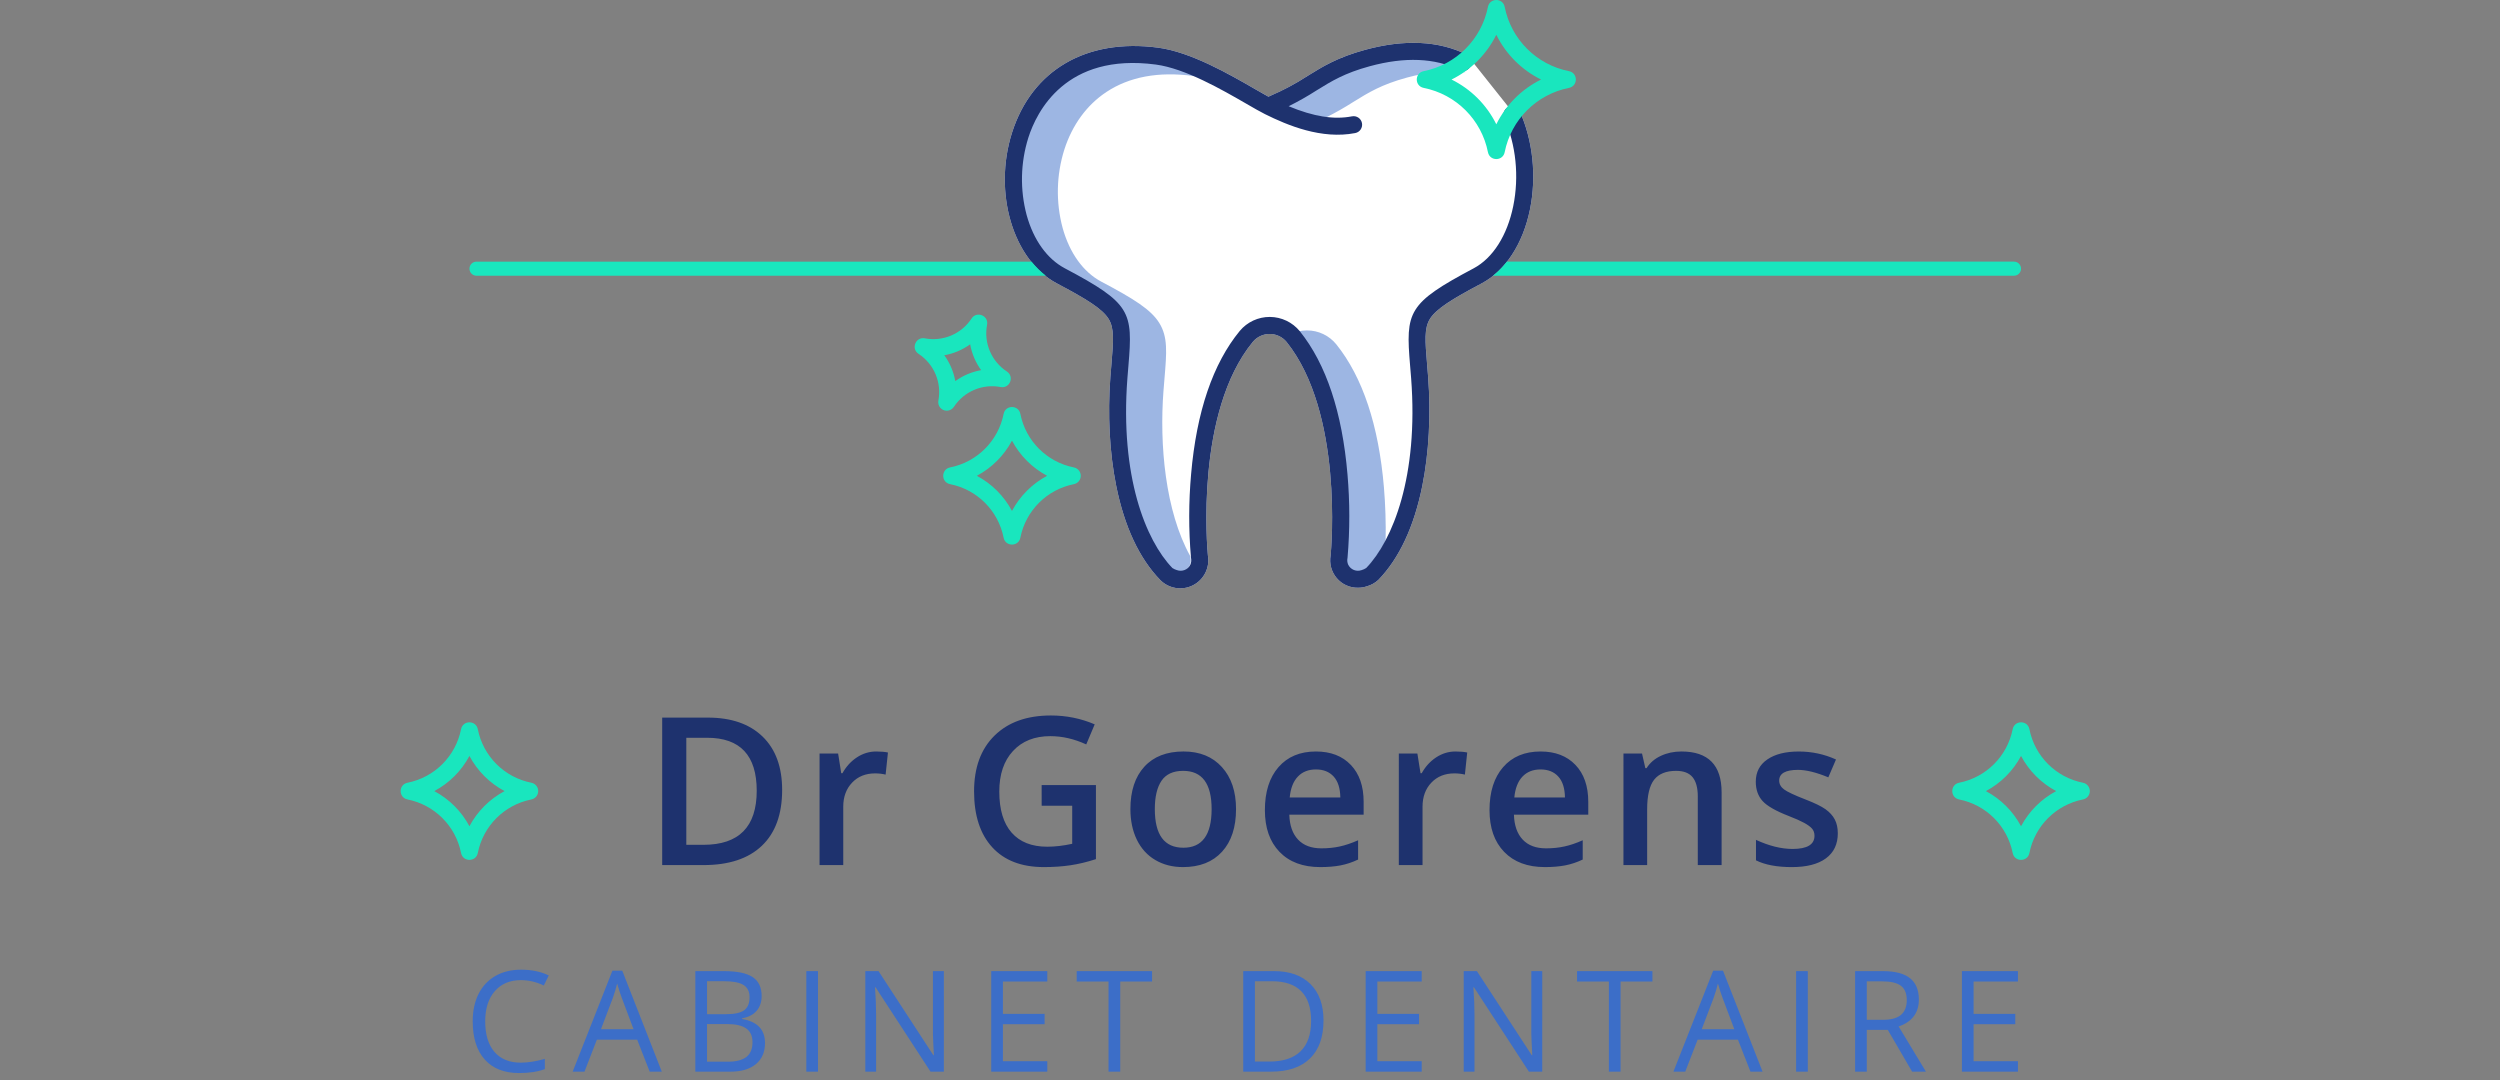
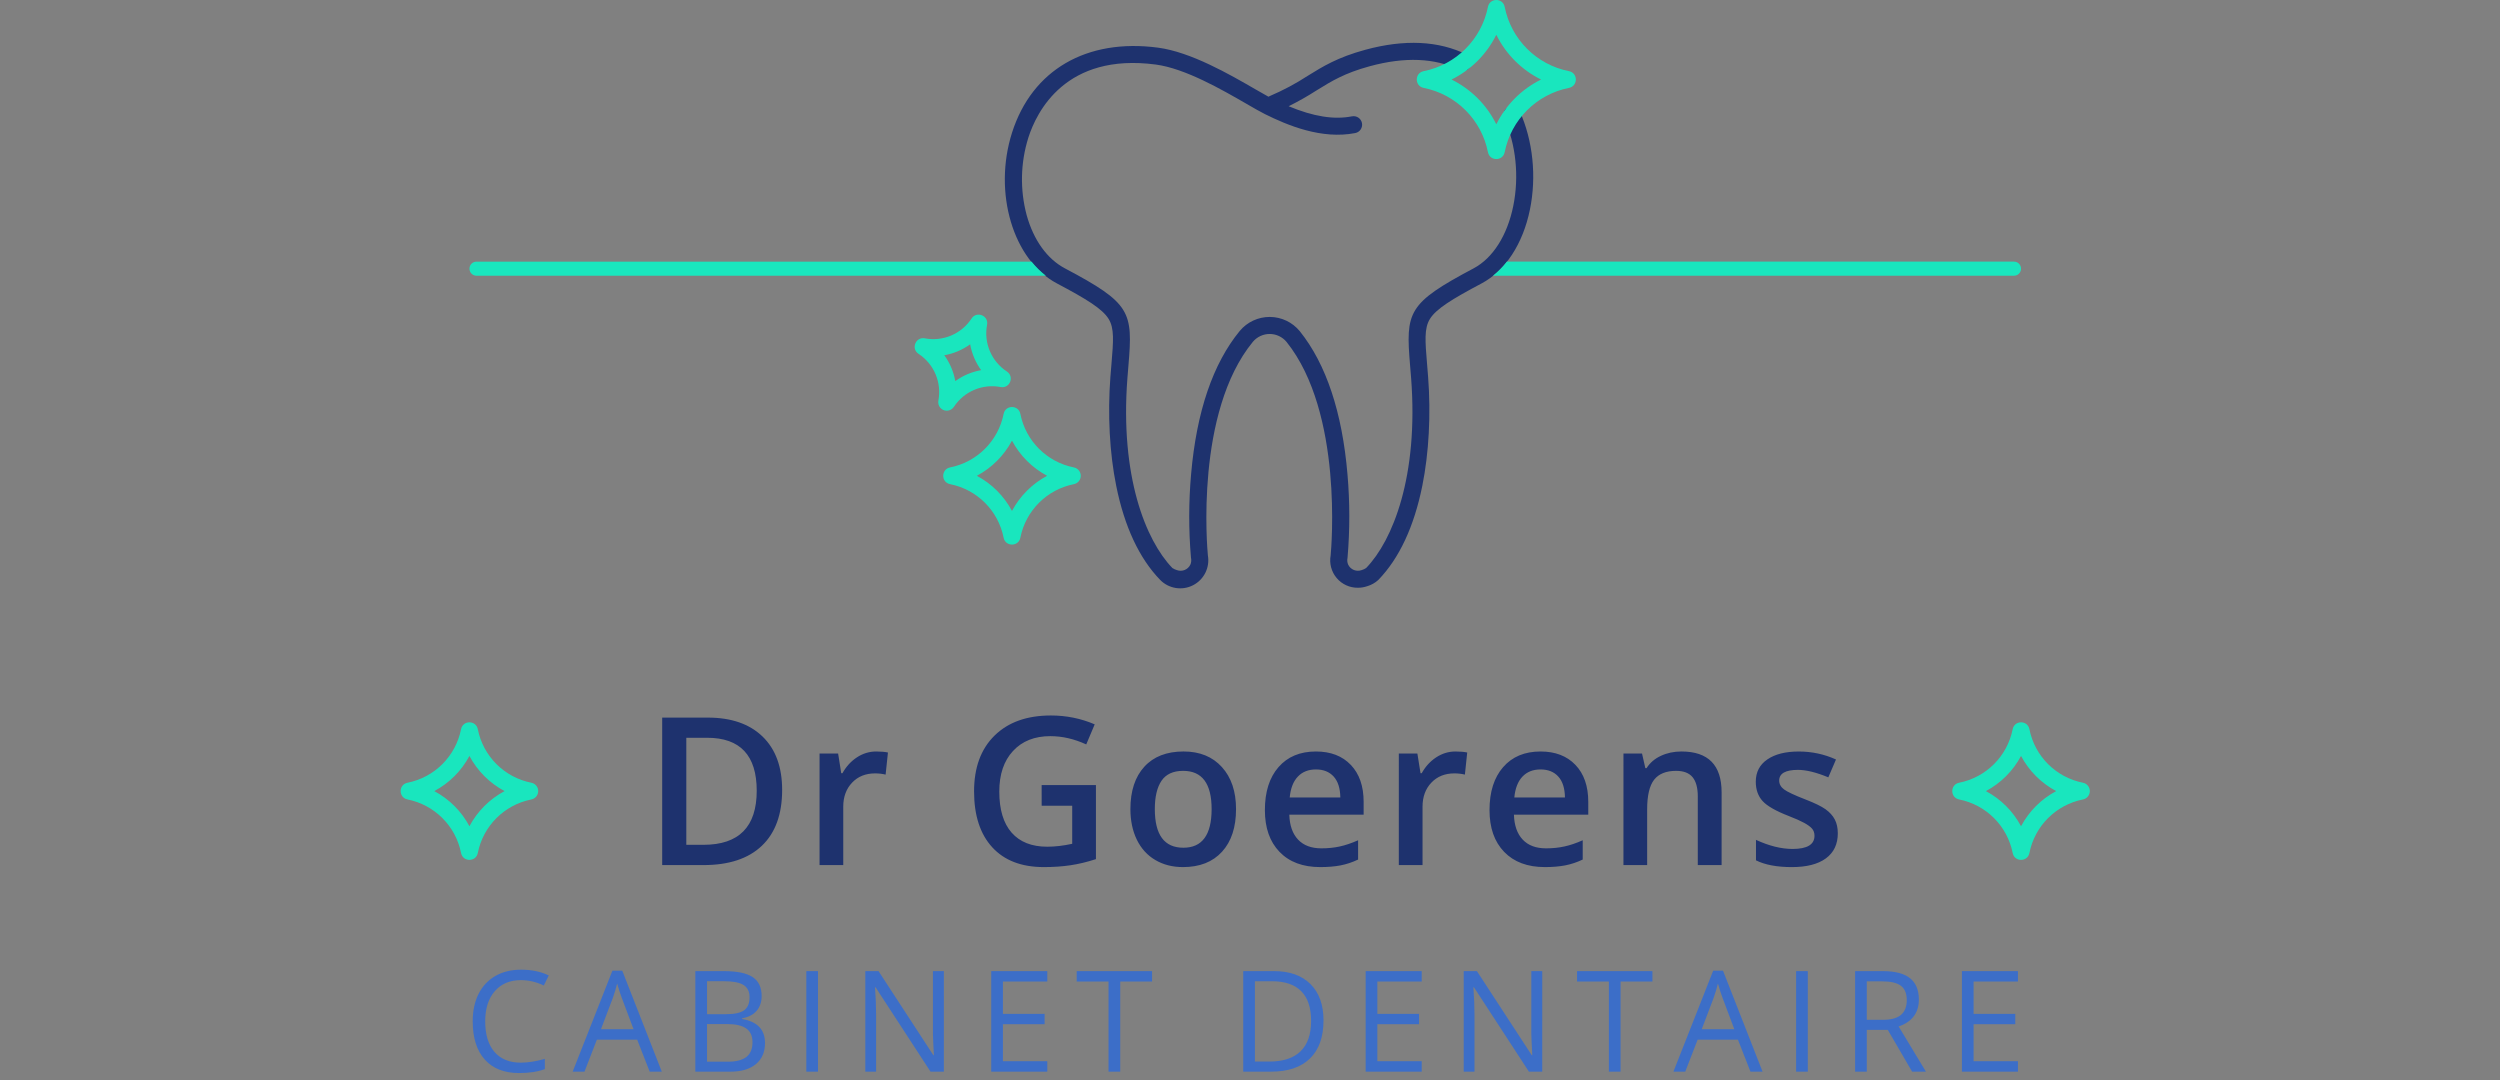
<svg xmlns="http://www.w3.org/2000/svg" version="1.1" id="Layer_1" x="0px" y="0px" viewBox="0 0 280 121" style="enable-background:new 0 0 280 121;" xml:space="preserve">
  <rect x="0" y="0" width="280" height="121" fill="#808080" stroke="none" />
  <style type="text/css">
	.st0{fill:#FFFFFF;}
	.st1{opacity:0.5;fill:#3C6EC8;}
	.st2{fill:#1E326E;}
	.st3{fill:#3C6EC8;}
	.st4{fill:#19E6BE;}
</style>
  <g>
-     <path class="st0" d="M164.284,6.117c-3.157-1.557-6.983-1.739-11.374-0.542   c-3.106,0.847-4.735,1.856-6.459,2.925c-1.338,0.871-2.751,1.624-4.219,2.249   c-0.056,0.024-0.111,0.051-0.164,0.081c-0.419-0.229-0.93-0.524-1.5-0.853   c-2.864-1.655-7.193-4.154-10.867-4.641c-7.996-1.06-14.105,2.492-16.346,9.502   c-2.147,6.718,0.104,14.3,5.018,16.901l0,0c3.286,1.74,5.084,2.833,5.793,3.977   c0.654,1.057,0.534,2.478,0.318,5.056c-0.038,0.451-0.079,0.933-0.119,1.451   c-0.32,4.19-0.09,8.516,0.65,12.181c0.923,4.574,2.579,8.12,4.923,10.542   c0.963,0.985,2.456,1.229,3.682,0.6c1.227-0.628,1.901-1.982,1.664-3.34   c-0.078-0.813-1.437-16.043,5.046-23.934c0.469-0.554,1.159-0.873,1.886-0.869   c0.726,0.003,1.413,0.329,1.877,0.888c6.355,7.93,5.018,23.101,4.94,23.916   c-0.164,0.903,0.084,1.832,0.677,2.533c0.592,0.7,1.467,1.099,2.385,1.086   c0.353,0,0.704-0.059,1.037-0.174c0.465-0.136,0.891-0.377,1.247-0.706   c2.343-2.422,3.999-5.968,4.922-10.542c0.74-3.665,0.971-7.991,0.65-12.181   c-0.04-0.516-0.08-0.997-0.117-1.445c-0.216-2.58-0.336-4.001,0.318-5.058   c0.708-1.143,2.506-2.238,5.794-3.983c2.651-1.407,4.622-4.42,5.408-8.267   c0.756-3.702,0.341-7.712-1.137-11.001c-0.214-0.485-0.781-0.704-1.265-0.486    M118.372,31.741" />
-     <path class="st1" d="M151.578,11.414c1.682-1.042,3.133-1.943,5.989-2.722   c2.386-0.65,4.588-0.842,6.559-0.599c-2.829-1.692-6.544-2.012-10.861-0.835   c-2.856,0.779-4.308,1.679-5.99,2.722c-1.068,0.687-2.176,1.309-3.317,1.865   c1.686,0.719,3.191,1.149,4.563,1.307C149.57,12.626,150.59,12.046,151.578,11.414   L151.578,11.414z M151.578,11.414 M155,54.585   c-0.588-6.949-2.381-12.335-5.326-16.009c-0.805-1.001-2.024-1.578-3.309-1.57   c-0.339,0-0.677,0.041-1.007,0.119c0.005,0.006,0.01,0.011,0.015,0.018   c2.945,3.674,4.737,9.059,5.326,16.008c0.269,3.095,0.273,6.209,0.009,9.306   c-0.002,0.023-0.006,0.047-0.011,0.07c-0.094,0.46,0.072,0.934,0.432,1.234   c0.36,0.301,0.856,0.379,1.292,0.206c0.192-0.051,0.374-0.137,0.535-0.253   c0.888-0.936,1.639-1.993,2.232-3.14   C155.23,58.575,155.167,56.577,155,54.585L155,54.585z M155,54.585    M133.33,62.457c-0.002-0.016-0.007-0.07-0.015-0.155   c-2.825-5.083-3.462-12.542-3.006-18.512c0.04-0.514,0.08-0.992,0.117-1.439   c0.242-2.872,0.388-4.604-0.583-6.173c-0.934-1.51-2.84-2.698-6.497-4.634   c-2.017-1.067-3.556-3.209-4.336-6.031c-0.765-2.872-0.7-5.903,0.189-8.74   c0.89-2.781,2.525-5.022,4.73-6.477c2.575-1.699,5.829-2.302,9.673-1.793   c0.136,0.018,0.273,0.041,0.411,0.065c-1.603-0.723-3.239-1.303-4.713-1.499   c-3.843-0.509-7.098,0.094-9.674,1.793c-2.205,1.456-3.84,3.696-4.729,6.477   c-0.889,2.838-0.955,5.868-0.19,8.742c0.78,2.821,2.319,4.963,4.335,6.03   c3.657,1.936,5.563,3.124,6.497,4.634c0.971,1.569,0.825,3.301,0.584,6.173   c-0.038,0.447-0.078,0.925-0.118,1.44c-0.552,7.219,0.492,16.621,5.076,21.358   c0.162,0.116,0.343,0.201,0.534,0.253c0.636,0.236,1.347-0.052,1.639-0.665   c0.105-0.243,0.134-0.513,0.085-0.775   C133.335,62.504,133.332,62.481,133.33,62.457L133.33,62.457z M133.33,62.457" />
    <path class="st2" d="M118.372,31.741c3.286,1.74,5.084,2.833,5.793,3.977   c0.654,1.057,0.534,2.478,0.318,5.056c-0.038,0.451-0.079,0.933-0.119,1.451   c-0.32,4.19-0.09,8.516,0.65,12.181c0.923,4.574,2.579,8.12,4.923,10.542   c0.963,0.985,2.456,1.229,3.682,0.6c1.227-0.628,1.901-1.982,1.664-3.34   c-0.078-0.813-1.437-16.043,5.046-23.934c0.469-0.554,1.159-0.873,1.886-0.869   c0.726,0.003,1.413,0.329,1.877,0.888c6.355,7.93,5.018,23.101,4.94,23.916   c-0.164,0.903,0.084,1.832,0.677,2.533c0.592,0.7,1.467,1.099,2.385,1.086   c0.353,0,0.704-0.059,1.037-0.174c0.465-0.136,0.891-0.377,1.247-0.706   c2.343-2.422,3.999-5.968,4.922-10.542c0.74-3.665,0.971-7.991,0.65-12.181   c-0.04-0.516-0.08-0.997-0.117-1.445c-0.216-2.58-0.336-4.001,0.318-5.058   c0.708-1.143,2.506-2.238,5.794-3.983c2.651-1.407,4.622-4.42,5.408-8.267   c0.756-3.702,0.341-7.712-1.137-11.001c-0.214-0.485-0.781-0.704-1.265-0.486   c-0.484,0.217-0.698,0.787-0.476,1.269c1.318,2.932,1.685,6.518,1.007,9.836   c-0.671,3.286-2.287,5.824-4.433,6.963c-7.405,3.931-7.625,4.853-7.118,10.887   c0.037,0.443,0.077,0.919,0.117,1.43c0.838,10.96-2.055,18.163-5.036,21.244   c-0.152,0.105-0.322,0.184-0.501,0.234c-0.588,0.22-1.246-0.046-1.517-0.612   c-0.098-0.226-0.125-0.476-0.078-0.718c0.005-0.026,0.008-0.052,0.011-0.078   c0.263-3.098,0.261-6.211-0.008-9.308c-0.59-6.956-2.386-12.35-5.337-16.033   c-0.823-1.008-2.053-1.596-3.355-1.604c-1.302-0.007-2.539,0.568-3.372,1.567   c-3.011,3.664-4.844,9.06-5.451,16.036c-0.276,3.108-0.282,6.234-0.016,9.342   c0.003,0.027,0.007,0.052,0.012,0.078c0.046,0.242,0.019,0.492-0.078,0.718   c-0.271,0.566-0.93,0.832-1.517,0.612c-0.176-0.051-0.344-0.128-0.496-0.229   c-2.986-3.086-5.879-10.288-5.04-21.249c0.039-0.514,0.08-0.991,0.117-1.437   c0.508-6.037,0.287-6.959-7.119-10.881c-1.99-1.053-3.51-3.17-4.281-5.962   c-0.76-2.85-0.694-5.857,0.188-8.671c0.929-2.908,4.181-9.529,14.275-8.191   c3.299,0.438,7.43,2.824,10.165,4.402c0.822,0.476,1.533,0.886,2.058,1.147   c2.54,1.264,6.352,2.858,10.115,2.124c0.517-0.101,0.855-0.602,0.754-1.119   c-0.101-0.518-0.602-0.855-1.12-0.754c-2.013,0.393-4.298,0.031-7.091-1.132   c1.074-0.534,2.118-1.126,3.128-1.774c1.673-1.037,3.118-1.933,5.955-2.706   c3.928-1.07,7.301-0.932,10.027,0.412c1.137,0.553,1.976-1.146,0.844-1.712   c-3.157-1.557-6.983-1.739-11.374-0.542c-3.106,0.847-4.735,1.856-6.459,2.925   c-1.338,0.871-2.751,1.624-4.219,2.249c-0.056,0.024-0.111,0.051-0.164,0.081   c-0.419-0.229-0.93-0.524-1.5-0.853c-2.864-1.655-7.193-4.154-10.867-4.641   c-7.996-1.06-14.105,2.492-16.346,9.502   C111.207,21.558,113.458,29.14,118.372,31.741L118.372,31.741z" />
    <path class="st2" d="M87.6,88.473c0,2.726-0.758,4.811-2.272,6.253   c-1.514,1.442-3.693,2.163-6.54,2.163H74.166V80.371h5.107   c2.629,0,4.673,0.709,6.136,2.124C86.869,83.912,87.6,85.903,87.6,88.473z    M84.753,88.563c0-3.954-1.849-5.932-5.548-5.932h-2.338V94.619h1.921   C82.764,94.619,84.753,92.599,84.753,88.563z M98.127,84.167   c0.536,0,0.976,0.039,1.323,0.113l-0.261,2.475   c-0.376-0.09-0.768-0.136-1.175-0.136c-1.062,0-1.923,0.345-2.58,1.039   c-0.659,0.692-0.99,1.592-0.99,2.699v6.53H91.79V84.393h2.079l0.349,2.204   h0.136c0.415-0.746,0.955-1.337,1.623-1.775   C96.642,84.387,97.359,84.167,98.127,84.167z M116.666,87.93h6.078v8.293   c-0.994,0.323-1.949,0.553-2.866,0.688c-0.914,0.136-1.902,0.203-2.964,0.203   c-2.502,0-4.429-0.739-5.784-2.221c-1.356-1.479-2.034-3.568-2.034-6.263   c0-2.66,0.764-4.741,2.292-6.243c1.53-1.504,3.634-2.253,6.316-2.253   c1.723,0,3.359,0.331,4.903,0.994l-0.949,2.247   c-1.341-0.616-2.683-0.926-4.022-0.926c-1.762,0-3.157,0.555-4.18,1.662   c-1.025,1.107-1.536,2.621-1.536,4.542c0,2.017,0.46,3.552,1.382,4.603   c0.924,1.05,2.251,1.576,3.983,1.576c0.875,0,1.808-0.109,2.802-0.327v-4.26   h-3.422V87.93z M138.436,90.619c0,2.04-0.524,3.634-1.571,4.778   c-1.046,1.146-2.504,1.717-4.371,1.717c-1.169,0-2.2-0.263-3.096-0.791   c-0.898-0.526-1.586-1.284-2.069-2.27c-0.481-0.988-0.723-2.132-0.723-3.435   c0-2.027,0.52-3.609,1.559-4.745c1.039-1.138,2.504-1.707,4.396-1.707   c1.808,0,3.237,0.581,4.293,1.746C137.908,87.076,138.436,88.645,138.436,90.619z    M129.34,90.619c0,2.884,1.066,4.326,3.198,4.326   c2.108,0,3.163-1.442,3.163-4.326c0-2.855-1.062-4.283-3.186-4.283   c-1.115,0-1.923,0.37-2.424,1.107C129.591,88.183,129.34,89.241,129.34,90.619z    M147.868,97.114c-1.943,0-3.461-0.567-4.558-1.701   c-1.095-1.132-1.643-2.693-1.643-4.681c0-2.042,0.507-3.646,1.524-4.813   c1.017-1.169,2.414-1.752,4.193-1.752c1.649,0,2.952,0.501,3.909,1.504   c0.955,1,1.434,2.379,1.434,4.135v1.434h-8.325   c0.037,1.214,0.366,2.145,0.982,2.796c0.618,0.653,1.487,0.978,2.611,0.978   c0.737,0,1.426-0.07,2.062-0.21c0.635-0.138,1.319-0.37,2.05-0.694v2.159   c-0.649,0.308-1.304,0.526-1.966,0.655   C149.477,97.051,148.721,97.114,147.868,97.114z M147.384,86.178   c-0.844,0-1.52,0.267-2.027,0.803c-0.509,0.534-0.813,1.315-0.91,2.338h5.671   c-0.016-1.031-0.265-1.814-0.746-2.344   C148.889,86.443,148.226,86.178,147.384,86.178z M163.007,84.167   c0.534,0,0.976,0.039,1.321,0.113l-0.259,2.475   c-0.378-0.09-0.768-0.136-1.175-0.136c-1.062,0-1.923,0.345-2.582,1.039   c-0.659,0.692-0.988,1.592-0.988,2.699v6.53h-2.656V84.393h2.079l0.351,2.204   h0.136c0.413-0.746,0.953-1.337,1.621-1.775   C161.52,84.387,162.239,84.167,163.007,84.167z M173.028,97.114   c-1.943,0-3.463-0.567-4.56-1.701c-1.095-1.132-1.643-2.693-1.643-4.681   c0-2.042,0.509-3.646,1.526-4.813c1.017-1.169,2.414-1.752,4.19-1.752   c1.649,0,2.954,0.501,3.909,1.504c0.957,1,1.436,2.379,1.436,4.135v1.434   h-8.327c0.039,1.214,0.366,2.145,0.984,2.796   c0.616,0.653,1.487,0.978,2.609,0.978c0.739,0,1.426-0.07,2.062-0.21   c0.637-0.138,1.321-0.37,2.05-0.694v2.159   c-0.647,0.308-1.302,0.526-1.966,0.655   C174.636,97.051,173.878,97.114,173.028,97.114z M172.541,86.178   c-0.842,0-1.52,0.267-2.027,0.803c-0.509,0.534-0.811,1.315-0.91,2.338h5.671   c-0.014-1.031-0.263-1.814-0.746-2.344   C174.048,86.443,173.385,86.178,172.541,86.178z M192.819,96.888h-2.666v-7.682   c0-0.963-0.193-1.682-0.581-2.157c-0.388-0.475-1.004-0.713-1.847-0.713   c-1.124,0-1.943,0.333-2.463,0.994c-0.52,0.663-0.781,1.775-0.781,3.334v6.224   h-2.654V84.393h2.079l0.372,1.639h0.136c0.378-0.596,0.912-1.056,1.604-1.378   c0.694-0.325,1.463-0.487,2.305-0.487c2.999,0,4.497,1.526,4.497,4.577V96.888z    M205.834,93.331c0,1.22-0.446,2.155-1.333,2.806   c-0.889,0.653-2.163,0.978-3.819,0.978c-1.666,0-3.001-0.253-4.012-0.756v-2.294   c1.469,0.678,2.837,1.017,4.102,1.017c1.633,0,2.451-0.493,2.451-1.479   c0-0.316-0.09-0.581-0.271-0.791c-0.181-0.212-0.479-0.429-0.891-0.655   c-0.415-0.226-0.99-0.483-1.73-0.768c-1.438-0.559-2.412-1.115-2.921-1.672   c-0.507-0.559-0.762-1.282-0.762-2.169c0-1.07,0.431-1.9,1.294-2.492   c0.863-0.592,2.036-0.887,3.519-0.887c1.469,0,2.859,0.298,4.17,0.894   l-0.859,1.999c-1.35-0.557-2.481-0.836-3.402-0.836   c-1.401,0-2.101,0.401-2.101,1.198c0,0.392,0.183,0.723,0.548,0.994   c0.366,0.271,1.163,0.645,2.389,1.12c1.033,0.399,1.781,0.764,2.249,1.095   c0.466,0.333,0.813,0.715,1.039,1.146C205.721,92.209,205.834,92.727,205.834,93.331z   " />
    <path class="st3" d="M58.348,109.774c-1.239,0-2.214,0.413-2.931,1.237   c-0.717,0.824-1.074,1.951-1.074,3.385c0,1.475,0.345,2.613,1.035,3.416   c0.692,0.803,1.676,1.206,2.956,1.206c0.785,0,1.68-0.142,2.687-0.423v1.146   c-0.781,0.294-1.744,0.44-2.888,0.44c-1.66,0-2.939-0.503-3.839-1.51   c-0.902-1.007-1.352-2.436-1.352-4.291c0-1.159,0.216-2.175,0.649-3.05   c0.435-0.871,1.062-1.545,1.88-2.017c0.82-0.472,1.785-0.709,2.894-0.709   c1.179,0,2.212,0.216,3.096,0.647l-0.555,1.124   C60.053,109.973,59.2,109.774,58.348,109.774z M72.766,120.026l-1.403-3.582h-4.513   l-1.387,3.582H64.139l4.451-11.308h1.103l4.429,11.308H72.766z M70.956,115.267   l-1.311-3.49c-0.168-0.442-0.345-0.984-0.524-1.625   c-0.113,0.493-0.275,1.035-0.485,1.625l-1.325,3.49H70.956z M77.879,108.766   h3.182c1.493,0,2.574,0.222,3.241,0.67c0.668,0.446,1.002,1.152,1.002,2.118   c0,0.668-0.187,1.218-0.559,1.654c-0.372,0.433-0.916,0.715-1.629,0.842v0.078   c1.709,0.292,2.566,1.191,2.566,2.695c0,1.007-0.341,1.793-1.021,2.358   c-0.68,0.565-1.633,0.846-2.855,0.846h-3.928V108.766z M79.187,113.587h2.157   c0.924,0,1.59-0.144,1.997-0.435c0.405-0.29,0.608-0.779,0.608-1.467   c0-0.633-0.226-1.087-0.678-1.368c-0.452-0.279-1.171-0.419-2.157-0.419H79.187   V113.587z M79.187,114.696v4.213h2.35c0.91,0,1.594-0.175,2.054-0.526   c0.458-0.353,0.688-0.904,0.688-1.654c0-0.698-0.234-1.212-0.705-1.541   c-0.47-0.329-1.185-0.493-2.145-0.493H79.187z M90.308,120.026v-11.261h1.308   v11.261H90.308z M105.712,120.026h-1.493l-6.156-9.451H98.001   c0.082,1.109,0.123,2.126,0.123,3.05v6.401h-1.208v-11.261h1.479l6.138,9.412   h0.062c-0.01-0.138-0.033-0.583-0.068-1.335   c-0.037-0.754-0.049-1.292-0.039-1.615v-6.462h1.224V120.026z M117.296,120.026   h-6.277v-11.261h6.277v1.163h-4.969v3.628h4.669v1.156h-4.669v4.143h4.969   V120.026z M125.465,120.026h-1.308v-10.098h-3.568v-1.163h8.443v1.163h-3.566V120.026   z M148.233,114.287c0,1.861-0.505,3.28-1.516,4.264   c-1.007,0.984-2.461,1.475-4.355,1.475h-3.12v-11.261h3.453   c1.75,0,3.11,0.485,4.08,1.454C147.748,111.191,148.233,112.547,148.233,114.287z    M146.844,114.334c0-1.469-0.366-2.576-1.105-3.319   c-0.735-0.746-1.832-1.117-3.283-1.117h-1.906v8.997h1.598   c1.557,0,2.732-0.384,3.517-1.152C146.454,116.976,146.844,115.84,146.844,114.334z    M159.231,120.026h-6.277v-11.261h6.277v1.163h-4.969v3.628h4.669v1.156h-4.669   v4.143h4.969V120.026z M172.731,120.026h-1.493l-6.156-9.451h-0.062   c0.082,1.109,0.123,2.126,0.123,3.05v6.401h-1.208v-11.261h1.479l6.138,9.412   h0.062c-0.01-0.138-0.033-0.583-0.068-1.335   c-0.037-0.754-0.049-1.292-0.039-1.615v-6.462h1.224V120.026z M181.502,120.026   h-1.308v-10.098h-3.566v-1.163h8.443v1.163h-3.568V120.026z M196.051,120.026   l-1.401-3.582h-4.515l-1.387,3.582h-1.325l4.453-11.308h1.101l4.429,11.308   H196.051z M194.242,115.267l-1.311-3.49c-0.168-0.442-0.343-0.984-0.524-1.625   c-0.113,0.493-0.275,1.035-0.485,1.625l-1.325,3.49H194.242z M201.166,120.026   v-11.261h1.308v11.261H201.166z M209.081,115.343v4.683h-1.308v-11.261h3.089   c1.38,0,2.401,0.265,3.061,0.793c0.659,0.53,0.99,1.325,0.99,2.387   c0,1.491-0.756,2.496-2.264,3.02l3.057,5.061h-1.549l-2.726-4.683H209.081z    M209.081,114.219h1.795c0.924,0,1.602-0.185,2.034-0.551   c0.431-0.368,0.647-0.918,0.647-1.654c0-0.744-0.22-1.28-0.659-1.61   c-0.438-0.327-1.144-0.493-2.114-0.493h-1.703V114.219z M226.011,120.026h-6.277   v-11.261h6.277v1.163h-4.969v3.628h4.669v1.156h-4.669v4.143h4.969V120.026z" />
    <path class="st4" d="M106.036,46c0.322,0,0.621-0.161,0.798-0.429   c1.135-1.733,3.203-2.611,5.238-2.223c1.025,0.194,1.573-1.162,0.702-1.735   c-1.733-1.135-2.611-3.204-2.223-5.239c0.195-1.026-1.162-1.574-1.735-0.702   c-1.135,1.732-3.204,2.61-5.239,2.222c-1.025-0.194-1.573,1.162-0.701,1.736   c1.732,1.135,2.61,3.203,2.222,5.238c-0.111,0.588,0.34,1.132,0.937,1.132   H106.036z M108.659,38.559c0.185,1.046,0.605,2.037,1.229,2.897   c-1.046,0.186-2.036,0.606-2.896,1.23c-0.185-1.046-0.606-2.037-1.23-2.897   C106.808,39.603,107.799,39.183,108.659,38.559L108.659,38.559z M108.659,38.559    M175.727,7.971c-3.639-0.721-6.484-3.566-7.204-7.204   c-0.206-1.023-1.667-1.023-1.873,0c-0.721,3.639-3.566,6.484-7.204,7.204   c-1.023,0.206-1.023,1.667,0,1.872c3.639,0.722,6.484,3.567,7.204,7.205   c0.206,1.023,1.667,1.023,1.873,0c0.721-3.639,3.566-6.484,7.204-7.205   C176.749,9.638,176.749,8.177,175.727,7.971L175.727,7.971z M167.586,13.921   c-1.074-2.176-2.837-3.938-5.013-5.013c2.177-1.074,3.938-2.837,5.013-5.013   c1.075,2.177,2.837,3.939,5.013,5.014   C170.423,9.983,168.661,11.745,167.586,13.921L167.586,13.921z M167.586,13.921    M121.046,53.289c0-0.456-0.322-0.847-0.767-0.936   c-3.031-0.601-5.4-2.97-6-6c-0.206-1.023-1.667-1.023-1.873,0   c-0.601,3.03-2.969,5.398-6,5.999c-1.022,0.206-1.022,1.667,0,1.872   c3.031,0.601,5.4,2.97,6,6.001c0.206,1.022,1.667,1.022,1.873,0   c0.6-3.031,2.969-5.4,6-6.001   C120.724,54.135,121.045,53.743,121.046,53.289L121.046,53.289z M113.342,57.226   c-0.891-1.675-2.262-3.046-3.937-3.936c1.675-0.891,3.046-2.262,3.937-3.937   c0.891,1.675,2.262,3.045,3.937,3.937   C115.604,54.179,114.233,55.551,113.342,57.226L113.342,57.226z M113.342,57.226    M234.06,88.603c0-0.456-0.322-0.847-0.767-0.936   c-3.031-0.601-5.4-2.97-6-6c-0.206-1.023-1.667-1.023-1.873,0   c-0.601,3.03-2.969,5.398-6,5.999c-1.022,0.206-1.022,1.667,0,1.872   c3.031,0.601,5.4,2.97,6,6.001c0.206,1.022,1.667,1.022,1.873,0   c0.6-3.031,2.969-5.4,6-6.001   C233.738,89.449,234.059,89.057,234.06,88.603L234.06,88.603z M226.356,92.539   c-0.891-1.675-2.262-3.046-3.937-3.936c1.675-0.891,3.046-2.262,3.937-3.937   c0.891,1.675,2.262,3.045,3.937,3.937   C228.618,89.493,227.247,90.864,226.356,92.539L226.356,92.539z M226.356,92.539    M60.279,88.603c0-0.456-0.322-0.847-0.767-0.936   c-3.031-0.601-5.4-2.97-6-6c-0.206-1.023-1.667-1.023-1.873,0   c-0.601,3.03-2.969,5.398-6,5.999c-1.022,0.206-1.022,1.667,0,1.872   c3.031,0.601,5.4,2.97,6,6.001c0.206,1.022,1.667,1.022,1.873,0   c0.6-3.031,2.969-5.4,6-6.001C59.958,89.449,60.278,89.057,60.279,88.603   L60.279,88.603z M52.576,92.539c-0.891-1.675-2.262-3.046-3.937-3.936   c1.675-0.891,3.046-2.262,3.937-3.937c0.891,1.675,2.262,3.045,3.937,3.937   C54.838,89.493,53.467,90.864,52.576,92.539L52.576,92.539z M52.576,92.539    M117.14,30.881H53.369c-0.435,0-0.789-0.353-0.789-0.789   s0.353-0.789,0.789-0.789h62.166C116.017,29.902,116.555,30.424,117.14,30.881z    M226.356,30.092c0,0.435-0.353,0.789-0.789,0.789h-58.352   c0.563-0.45,1.085-0.976,1.558-1.578h56.793   C226.003,29.303,226.356,29.656,226.356,30.092z" />
  </g>
</svg>